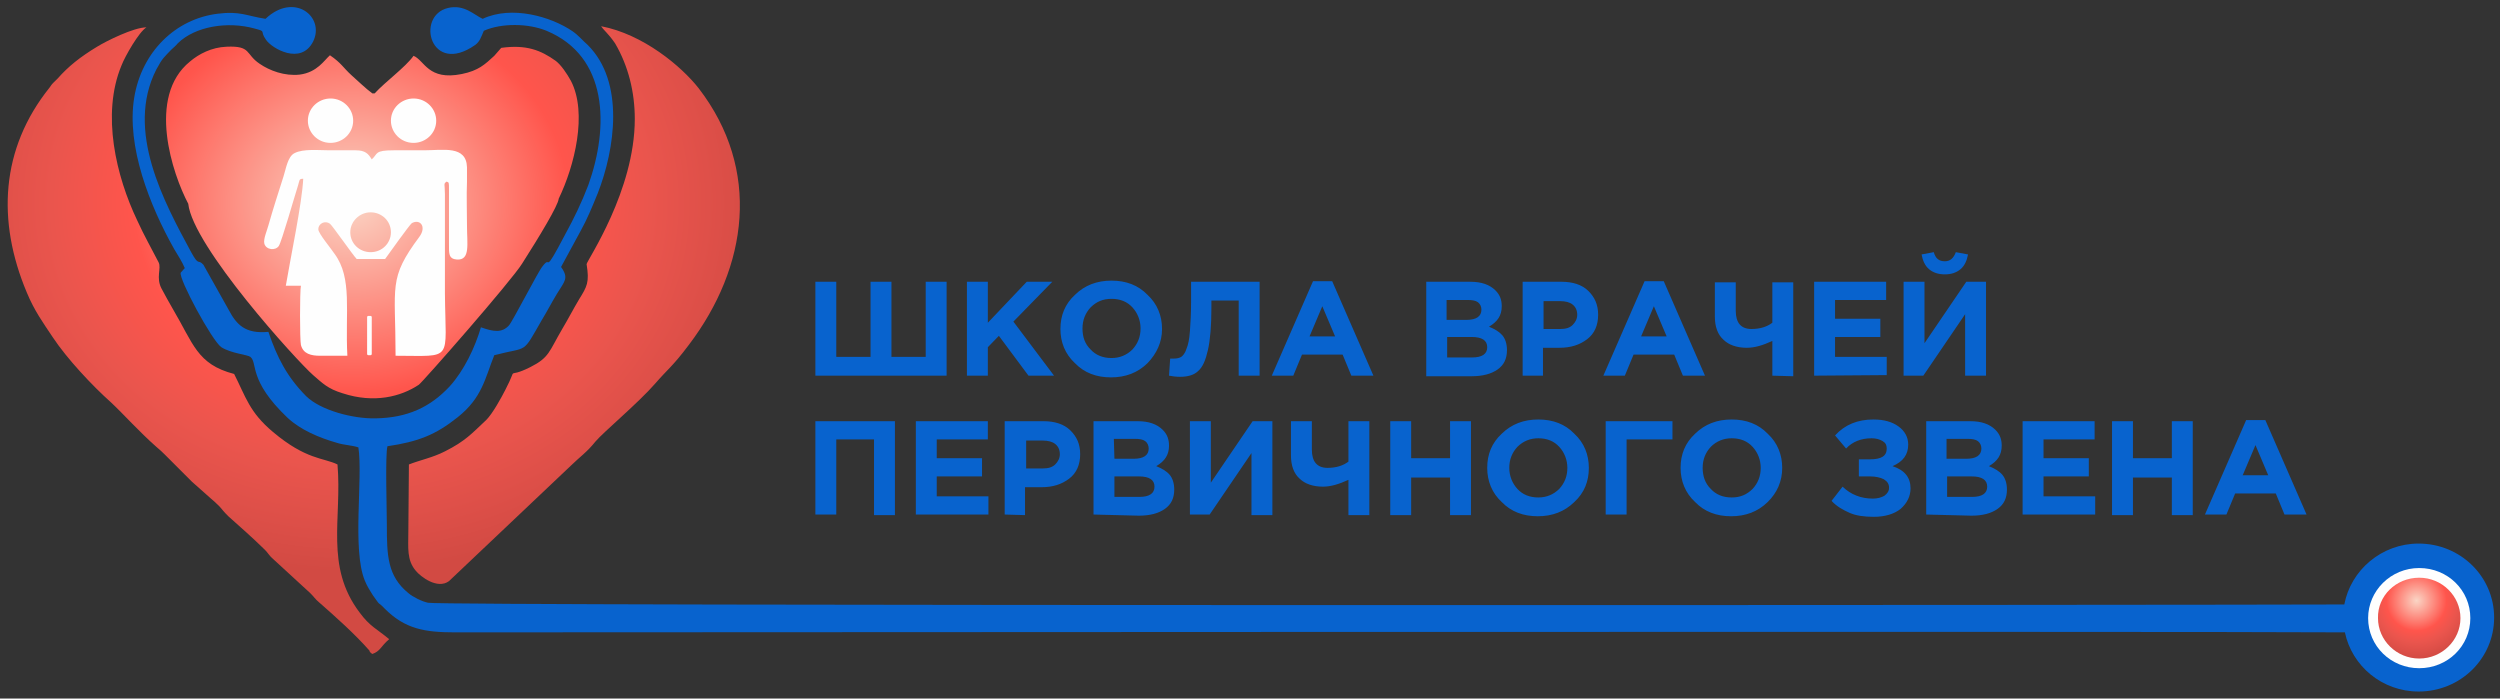
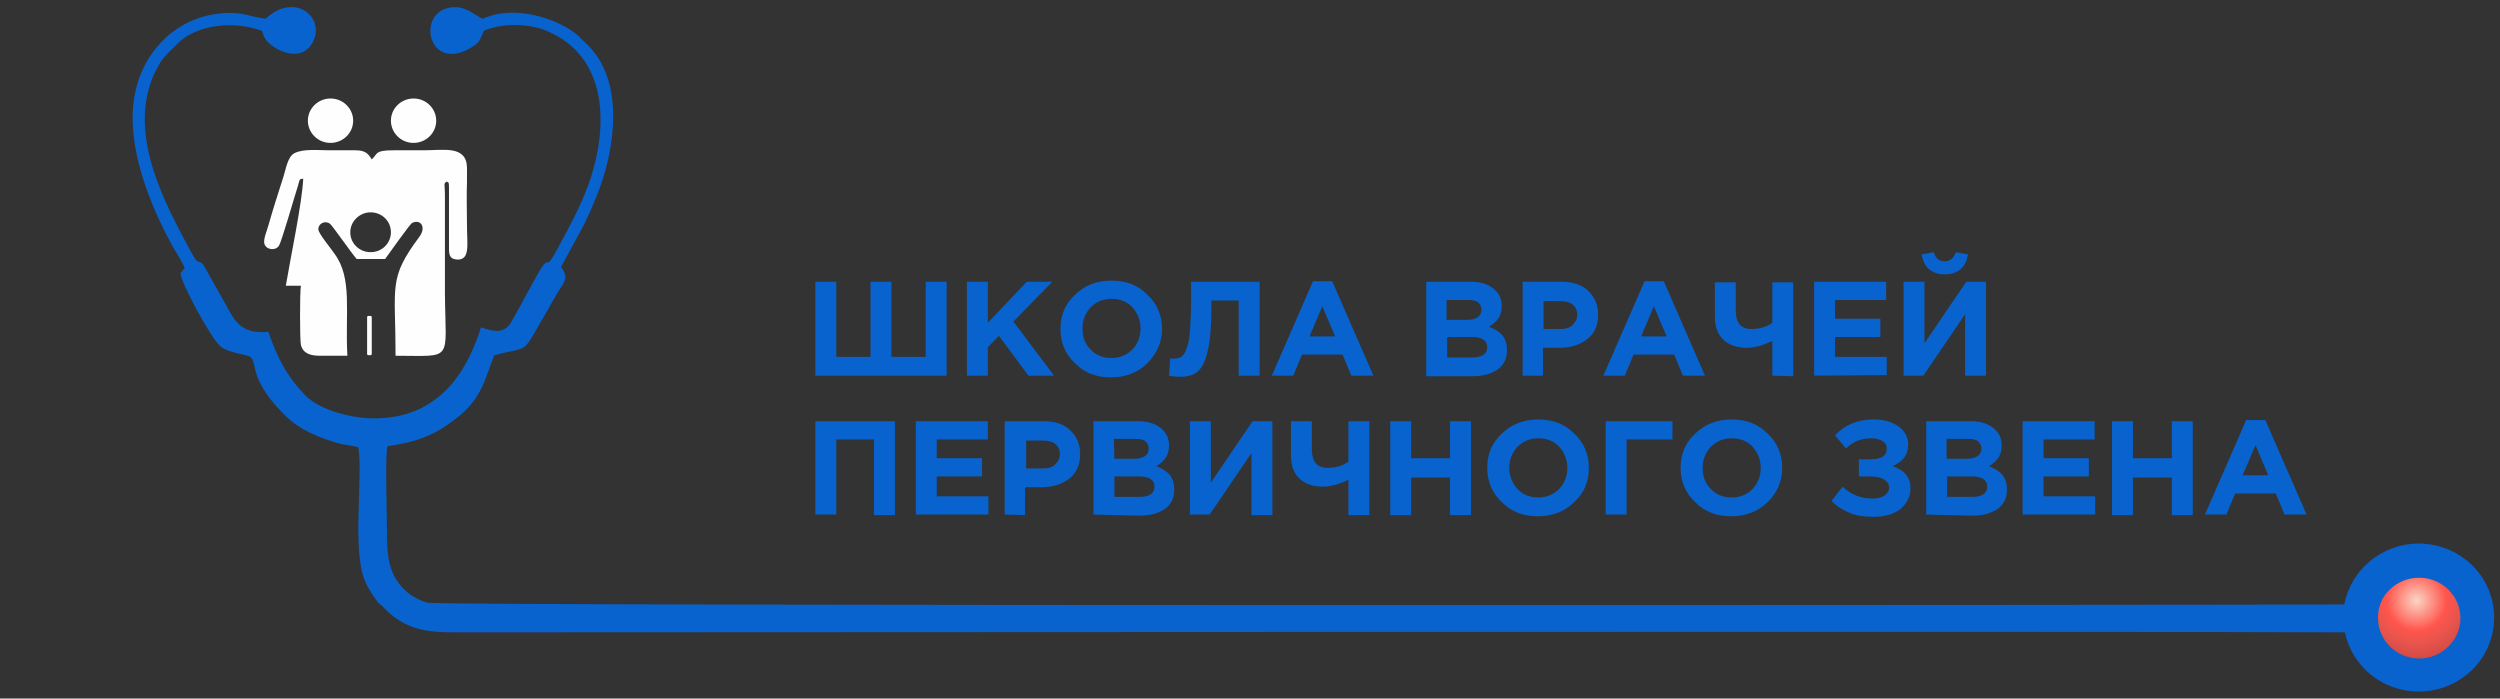
<svg xmlns="http://www.w3.org/2000/svg" width="340" height="95" viewBox="0 0 340 95" fill="none">
  <rect x="0" y="0" width="340" height="95" fill="#333333" stroke="none" />
  <g clip-path="url(#clip0_182_281)">
    <path fill-rule="evenodd" clip-rule="evenodd" d="M328.936 73.925C334.622 73.925 339.202 78.414 339.202 83.987C339.202 89.56 334.622 94.049 328.936 94.049C323.96 94.049 319.854 90.566 318.906 86C298.452 85.845 65.958 86 61.852 86C57.745 86 55.06 85.535 52.296 82.749C51.19 81.588 51.98 82.749 50.717 80.969C50.322 80.349 49.927 79.73 49.611 78.956C47.873 74.699 49.374 65.101 48.742 60.844C47.794 60.534 46.768 60.534 45.82 60.225C43.372 59.528 40.845 58.444 39.108 56.819C33.737 51.711 35.08 49.389 34.053 48.537C33.658 48.227 31.447 48.073 30.105 47.221C28.841 46.37 24.261 37.856 24.577 37.081L25.13 36.462C24.814 35.688 24.182 34.682 23.708 33.908C20.391 28.026 17.153 19.898 18.259 13.242C19.285 7.05 23.866 2.56 29.631 1.864C32.632 1.477 33.58 2.173 36.107 2.56C40.055 -1.155 44.241 2.328 42.582 5.656C40.924 8.907 36.975 6.585 36.186 5.424C35.238 4.108 36.343 4.34 34.606 3.876C30.973 2.87 26.551 3.566 24.182 5.888C23.866 6.275 23.629 6.43 23.313 6.74C22.365 7.746 22.128 7.824 21.26 9.449C16.995 17.808 22.365 27.561 25.998 34.295C27.104 36.307 26.867 35.147 27.657 35.998L31.131 42.19C32.158 44.125 33.343 45.441 36.502 45.131C37.686 48.614 39.029 51.246 41.635 53.878C43.609 55.813 48.031 56.974 51.111 56.897C55.455 56.819 58.535 55.348 61.141 52.562C63.115 50.395 64.616 47.221 65.405 44.512C67.143 45.131 68.248 45.286 69.196 44.28C69.67 43.816 73.224 36.849 73.776 36.23C75.119 34.45 73.697 37.933 76.856 31.896C78.041 29.728 79.067 27.639 80.015 25.162C82.858 17.189 82.7 7.669 74.329 4.186C71.881 3.179 68.248 3.102 65.8 4.186C65.405 5.114 65.247 5.656 64.616 6.121C58.535 10.378 56.481 2.173 60.904 1.09C63.115 0.548 64.458 2.018 65.642 2.56C69.591 0.703 74.961 2.251 77.883 4.263C78.673 4.805 79.225 5.501 79.936 6.121C84.99 11.152 83.648 20.285 81.279 26.323C80.489 28.258 79.857 29.806 78.91 31.509L76.303 36.307C77.409 37.856 76.777 38.243 75.751 39.945C75.04 41.106 74.408 42.345 73.697 43.506C70.933 48.305 71.96 47.066 67.222 48.305C65.958 51.478 65.563 54.11 62.246 56.742C59.245 59.141 56.876 60.07 52.691 60.689C52.375 61.85 52.612 69.59 52.612 71.371C52.612 75.55 52.691 78.337 55.534 80.659C56.166 81.201 57.429 81.82 58.219 81.975C60.035 82.439 302.717 82.284 318.827 82.207C319.696 77.563 323.881 73.925 328.936 73.925Z" fill="#0863CE" />
-     <path fill-rule="evenodd" clip-rule="evenodd" d="M75.987 27.019C78.119 22.607 79.936 15.409 77.646 10.997C77.093 9.991 76.303 8.83 75.592 8.288C73.539 6.817 71.565 6.043 68.169 6.508L67.221 7.591C65.958 8.752 65.089 9.604 62.799 10.068C58.218 10.997 57.745 8.211 56.244 7.591C55.139 9.139 52.453 11.074 50.953 12.7C50.874 12.7 50.716 12.7 50.637 12.7C49.768 12.081 48.505 10.842 47.794 10.223C46.609 9.139 46.452 8.598 44.872 7.514C44.082 8.211 43.135 9.836 40.766 10.146C38.712 10.378 36.659 9.604 35.316 8.675C33.342 7.359 34.211 6.198 30.815 6.353C28.762 6.43 27.024 7.359 25.84 8.365C19.917 13.164 23.471 23.691 25.603 27.716C26.235 33.521 40.371 49.079 42.582 51.014C43.846 52.097 44.556 52.872 46.609 53.491C50.874 54.884 54.507 53.955 56.955 52.33C57.429 52.02 69.59 38.165 71.012 35.843C73.381 32.128 75.908 27.948 75.987 27.019ZM86.332 16.183C86.332 25.936 79.857 35.379 79.778 35.92C80.173 38.397 79.857 38.939 78.751 40.719C77.962 42.035 77.251 43.428 76.461 44.744C74.645 47.84 74.724 48.614 72.118 49.93C68.564 51.711 70.617 49.389 68.722 53.026C68.169 54.11 66.984 56.277 66.116 57.129C64.141 58.986 63.273 59.993 60.509 61.386C58.85 62.237 57.192 62.547 55.612 63.166L55.533 72.377C55.533 74.467 55.296 76.17 56.56 77.64C57.192 78.414 59.482 80.195 61.061 79.034L77.646 63.321C78.83 62.16 79.857 61.463 80.962 60.07C82.068 58.754 86.806 54.807 89.097 52.175C90.913 50.085 91.466 49.853 93.677 46.912C101.732 36.307 103.548 23.072 95.019 12.003C92.65 8.985 87.438 4.65 81.752 3.566C82.226 4.263 82.621 4.418 83.647 5.888C85.464 8.985 86.332 12.545 86.332 16.183ZM50.637 88.941C51.743 88.554 51.743 87.935 52.927 86.928C51.269 85.535 50.321 85.226 48.9 83.291C44.161 77.021 46.531 70.519 45.899 63.166C44.003 62.237 41.634 62.547 37.133 58.754C33.895 56.045 33.421 53.955 31.842 50.859C26.788 49.543 26.314 46.757 23.471 41.958C22.997 41.106 22.444 40.178 21.97 39.249C21.18 37.778 21.97 36.462 21.575 35.688C20.628 33.831 19.601 32.05 18.653 29.96C15.81 24.001 13.757 15.564 16.521 8.907C16.995 7.669 18.89 4.34 19.917 3.721C18.18 3.721 14.468 5.579 13.204 6.353C10.914 7.746 9.335 8.985 7.834 10.687C7.597 10.92 7.597 10.92 7.281 11.229C6.965 11.539 6.965 11.616 6.729 11.926C0.095 20.208 -0.458 30.038 3.649 39.791C4.675 42.267 5.86 43.893 7.202 45.905C9.098 48.769 12.572 52.484 15.1 54.729C16.758 56.277 18.89 58.677 21.259 60.767C21.733 61.154 22.049 61.463 22.444 61.85L26.077 65.488C26.945 66.262 27.735 66.959 28.604 67.733C29.078 68.12 29.473 68.507 29.867 68.894C30.341 69.436 30.499 69.668 31.052 70.21C32.789 71.758 34.369 73.151 36.027 74.776C36.422 75.163 36.659 75.628 37.133 76.015L42.187 80.659C42.661 81.123 42.898 81.51 43.372 81.897C45.662 83.91 48.189 86.154 50.242 88.477C50.242 88.631 50.4 88.786 50.637 88.941Z" fill="url(#paint0_radial_182_281)" />
    <path fill-rule="evenodd" clip-rule="evenodd" d="M50.401 28.876C51.901 28.876 53.165 30.037 53.165 31.585C53.165 33.056 51.98 34.295 50.401 34.295C48.9 34.295 47.637 33.133 47.637 31.585C47.637 30.115 48.9 28.876 50.401 28.876ZM45.505 34.527C45.11 33.908 43.293 31.74 43.293 31.198C43.293 30.347 44.241 29.96 44.873 30.424C45.189 30.657 47.874 34.527 48.506 35.223H52.375C52.928 34.449 55.692 30.579 56.008 30.347C57.114 29.728 58.061 30.811 57.035 32.205C52.77 37.932 53.797 38.784 53.797 48.382C61.773 48.382 60.588 49.311 60.509 39.867V26.4C60.509 25.006 60.272 25.006 60.746 24.697C61.062 24.852 61.062 24.697 61.062 25.858V33.288C61.062 34.449 60.983 35.223 62.168 35.301C63.984 35.378 63.51 33.211 63.51 30.657C63.51 28.722 63.431 26.632 63.51 24.697V22.762C63.431 19.743 60.272 20.44 57.666 20.44C56.324 20.44 54.902 20.44 53.56 20.44C50.875 20.44 51.428 20.904 50.559 21.678C50.085 20.904 49.69 20.44 48.348 20.44C47.163 20.44 45.978 20.44 44.794 20.44C43.372 20.44 41.24 20.207 40.056 20.827C39.108 21.291 38.871 23.071 38.555 24C37.844 26.245 37.134 28.412 36.502 30.657C36.344 31.276 35.791 32.514 35.949 33.133C36.186 33.985 37.45 34.14 37.923 33.443C38.318 32.824 40.056 26.709 40.529 25.238C40.766 24.542 40.608 24.31 41.24 24.31C41.082 27.638 39.503 35.069 38.871 38.861H40.924C40.766 39.635 40.766 46.215 40.924 46.911C41.24 48.15 42.346 48.382 43.53 48.382C44.952 48.382 45.821 48.382 47.242 48.382C46.926 42.344 47.953 37.855 45.505 34.527Z" fill="#FEFEFE" />
    <path fill-rule="evenodd" clip-rule="evenodd" d="M44.951 13.396C46.688 13.396 48.031 14.79 48.031 16.415C48.031 18.118 46.609 19.434 44.951 19.434C43.214 19.434 41.871 18.041 41.871 16.415C41.871 14.712 43.293 13.396 44.951 13.396Z" fill="#FEFEFE" />
    <path fill-rule="evenodd" clip-rule="evenodd" d="M56.245 13.396C57.982 13.396 59.325 14.79 59.325 16.415C59.325 18.118 57.903 19.434 56.245 19.434C54.508 19.434 53.165 18.041 53.165 16.415C53.165 14.712 54.587 13.396 56.245 13.396Z" fill="#FEFEFE" />
    <path fill-rule="evenodd" clip-rule="evenodd" d="M50.085 42.964H50.401C50.48 42.964 50.559 43.041 50.559 43.119V48.15C50.559 48.227 50.48 48.305 50.401 48.305H50.085C50.006 48.305 49.927 48.227 49.927 48.15V43.119C49.927 43.041 50.006 42.964 50.085 42.964Z" fill="#FEFEFE" />
    <path d="M128.739 38.32V51.091H110.892V38.32H113.735V48.537H118.394V38.32H121.237V48.537H125.896V38.32H128.739ZM131.503 51.091V38.32H134.346V43.893L139.637 38.32H143.112L137.821 43.738L143.349 51.091H139.874L135.847 45.673L134.346 47.221V51.091H131.503ZM156.064 49.388C154.721 50.704 153.063 51.323 151.088 51.323C149.114 51.323 147.456 50.704 146.192 49.388C144.85 48.15 144.218 46.525 144.218 44.744C144.218 42.887 144.85 41.339 146.192 40.1C147.535 38.784 149.193 38.165 151.167 38.165C153.142 38.165 154.8 38.784 156.064 40.1C157.406 41.339 158.038 42.964 158.038 44.744C158.038 46.525 157.327 48.072 156.064 49.388ZM148.324 47.531C149.035 48.305 149.983 48.692 151.167 48.692C152.273 48.692 153.221 48.305 154.01 47.531C154.721 46.757 155.116 45.828 155.116 44.667C155.116 43.583 154.721 42.577 154.01 41.803C153.3 41.029 152.352 40.642 151.167 40.642C149.983 40.642 149.114 41.029 148.324 41.803C147.614 42.577 147.219 43.506 147.219 44.667C147.219 45.828 147.535 46.757 148.324 47.531ZM161.987 38.32H171.305V51.091H168.462V40.874H164.751V41.803C164.751 44.28 164.593 46.215 164.277 47.608C163.961 49.001 163.566 49.93 162.934 50.472C162.381 51.014 161.513 51.246 160.486 51.246C159.933 51.246 159.381 51.169 158.986 51.091L159.144 48.769C159.302 48.769 159.46 48.769 159.617 48.769C160.012 48.769 160.407 48.692 160.644 48.537C160.881 48.382 161.197 47.995 161.355 47.453C161.592 46.911 161.75 46.137 161.829 45.054C161.908 43.97 161.987 42.654 161.987 40.952V38.32ZM172.964 51.091L178.571 38.242H181.177L186.784 51.091H183.783L182.598 48.227H177.07L175.886 51.091H172.964ZM178.097 45.75H181.572L179.834 41.648L178.097 45.75ZM193.97 51.091V38.32H199.972C201.473 38.32 202.578 38.707 203.368 39.481C204 40.1 204.237 40.797 204.237 41.648C204.237 42.887 203.684 43.738 202.499 44.435C203.289 44.744 203.921 45.131 204.316 45.596C204.711 46.06 204.947 46.757 204.947 47.608C204.947 48.769 204.553 49.62 203.684 50.24C202.815 50.859 201.631 51.169 200.13 51.169H193.97V51.091ZM196.813 43.506H199.419C200.762 43.506 201.473 43.041 201.473 42.112C201.473 41.725 201.315 41.339 200.999 41.106C200.683 40.874 200.209 40.797 199.577 40.797H196.734V43.506H196.813ZM196.813 48.614H200.209C201.552 48.614 202.262 48.15 202.262 47.221C202.262 46.292 201.552 45.828 200.13 45.828H196.813V48.614ZM207.08 51.091V38.32H212.371C213.871 38.32 215.135 38.707 216.004 39.558C216.872 40.41 217.346 41.416 217.346 42.809C217.346 44.202 216.872 45.363 215.846 46.137C214.819 46.911 213.634 47.298 212.055 47.298H209.844V51.091H207.08ZM209.923 44.744H212.213C212.924 44.744 213.477 44.589 213.871 44.202C214.266 43.815 214.503 43.351 214.503 42.809C214.503 42.19 214.266 41.725 213.871 41.416C213.477 41.106 212.924 40.952 212.134 40.952H209.923V44.744ZM218.057 51.091L223.664 38.242H226.27L231.877 51.091H228.876L227.692 48.227H222.163L220.979 51.091H218.057ZM223.19 45.75H226.665L224.927 41.648L223.19 45.75ZM241.038 51.091V46.37C239.695 46.989 238.59 47.298 237.563 47.298C236.221 47.298 235.115 46.911 234.404 46.215C233.614 45.518 233.22 44.435 233.22 43.041V38.397H236.063V42.267C236.063 43.893 236.773 44.744 238.195 44.744C239.379 44.744 240.327 44.435 241.038 43.893V38.397H243.881V51.169L241.038 51.091ZM246.724 51.091V38.32H256.516V40.797H249.567V43.351H255.727V45.828H249.567V48.537H256.595V51.014L246.724 51.091ZM270.1 38.32V51.091H267.257V42.732L261.571 51.091H258.886V38.32H261.729V46.679L267.415 38.32H270.1ZM266.625 36.617C266.072 37.081 265.361 37.314 264.493 37.314C263.624 37.314 262.913 37.081 262.36 36.617C261.807 36.153 261.492 35.456 261.334 34.605L262.992 34.295C263.229 35.146 263.703 35.533 264.493 35.533C265.203 35.533 265.677 35.146 265.993 34.295L267.651 34.605C267.493 35.456 267.178 36.153 266.625 36.617ZM110.892 69.977V57.283H121.711V70.055H118.868V59.76H113.735V69.977H110.892ZM124.554 69.977V57.283H134.346V59.76H127.397V62.315H133.557V64.791H127.397V67.5H134.425V69.977H124.554ZM136.637 69.977V57.283H141.928C143.428 57.283 144.692 57.67 145.56 58.522C146.429 59.373 146.903 60.379 146.903 61.773C146.903 63.166 146.429 64.327 145.402 65.101C144.376 65.875 143.191 66.262 141.612 66.262H139.401V70.055L136.637 69.977ZM139.559 63.708H141.849C142.559 63.708 143.112 63.553 143.507 63.166C143.902 62.779 144.139 62.315 144.139 61.773C144.139 61.154 143.902 60.689 143.507 60.379C143.112 60.07 142.559 59.915 141.77 59.915H139.559V63.708ZM148.719 69.977V57.283H154.721C156.222 57.283 157.327 57.67 158.117 58.444C158.749 59.064 158.986 59.76 158.986 60.612C158.986 61.85 158.433 62.702 157.248 63.398C158.038 63.708 158.67 64.095 159.065 64.559C159.46 65.024 159.696 65.72 159.696 66.572C159.696 67.733 159.302 68.584 158.433 69.203C157.564 69.823 156.38 70.132 154.879 70.132L148.719 69.977ZM151.562 62.392H154.168C155.511 62.392 156.222 61.928 156.222 60.999C156.222 60.612 156.064 60.225 155.748 59.992C155.432 59.76 154.958 59.683 154.326 59.683H151.483L151.562 62.392ZM151.562 67.578H154.958C156.301 67.578 157.011 67.113 157.011 66.185C157.011 65.256 156.301 64.791 154.879 64.791H151.562V67.578ZM173.043 57.283V70.055H170.2V61.618L164.514 69.977H161.829V57.283H164.672V65.643L170.358 57.283H173.043ZM183.388 69.977V65.256C182.046 65.875 180.94 66.185 179.913 66.185C178.571 66.185 177.465 65.798 176.754 65.101C175.965 64.404 175.57 63.321 175.57 61.928V57.283H178.413V61.154C178.413 62.779 179.124 63.63 180.545 63.63C181.73 63.63 182.677 63.321 183.388 62.779V57.283H186.231V70.055H183.388V69.977ZM189.074 69.977V57.283H191.917V62.315H197.208V57.283H200.051V70.055H197.208V64.946H191.917V70.055H189.074V69.977ZM214.108 68.275C212.766 69.59 211.107 70.21 209.133 70.21C207.159 70.21 205.5 69.59 204.237 68.275C202.894 67.036 202.262 65.411 202.262 63.63C202.262 61.773 202.894 60.225 204.237 58.986C205.579 57.67 207.238 57.051 209.212 57.051C211.186 57.051 212.845 57.67 214.108 58.986C215.451 60.225 216.083 61.85 216.083 63.63C216.083 65.488 215.451 67.036 214.108 68.275ZM206.369 66.494C207.08 67.268 208.027 67.655 209.212 67.655C210.318 67.655 211.265 67.268 212.055 66.494C212.766 65.72 213.161 64.791 213.161 63.63C213.161 62.547 212.766 61.541 212.055 60.767C211.344 59.992 210.397 59.605 209.212 59.605C208.106 59.605 207.159 59.992 206.369 60.767C205.658 61.541 205.263 62.469 205.263 63.63C205.263 64.714 205.658 65.72 206.369 66.494ZM221.216 59.76V69.977H218.373V57.283H227.455V59.76C227.376 59.76 221.216 59.76 221.216 59.76ZM240.406 68.275C239.063 69.59 237.405 70.21 235.431 70.21C233.456 70.21 231.798 69.59 230.534 68.275C229.192 67.036 228.56 65.411 228.56 63.63C228.56 61.773 229.192 60.225 230.534 58.986C231.877 57.67 233.535 57.051 235.51 57.051C237.484 57.051 239.142 57.67 240.406 58.986C241.749 60.225 242.38 61.85 242.38 63.63C242.38 65.488 241.67 67.036 240.406 68.275ZM232.667 66.494C233.377 67.268 234.325 67.655 235.51 67.655C236.694 67.655 237.563 67.268 238.353 66.494C239.064 65.72 239.458 64.791 239.458 63.63C239.458 62.547 239.064 61.541 238.353 60.767C237.642 59.992 236.694 59.605 235.51 59.605C234.404 59.605 233.456 59.992 232.667 60.767C231.956 61.541 231.561 62.469 231.561 63.63C231.561 64.714 231.877 65.72 232.667 66.494ZM254.779 57.051C256.2 57.051 257.306 57.361 258.175 57.98C259.043 58.599 259.517 59.451 259.517 60.457C259.517 61.85 258.807 62.779 257.385 63.398C259.043 63.94 259.833 64.946 259.833 66.417C259.833 67.5 259.359 68.429 258.491 69.203C257.622 69.9 256.358 70.287 254.858 70.287C253.515 70.287 252.41 70.132 251.541 69.745C250.672 69.358 249.804 68.894 249.093 68.12L250.593 66.185C251.699 67.268 253.121 67.81 254.7 67.81C255.332 67.81 255.885 67.655 256.279 67.423C256.674 67.113 256.911 66.804 256.911 66.339C256.911 65.798 256.674 65.488 256.2 65.178C255.727 64.946 255.095 64.791 254.305 64.791H252.805V62.469H254.305C255.885 62.469 256.595 62.005 256.595 60.999C256.595 60.534 256.437 60.225 256.043 59.992C255.648 59.76 255.174 59.605 254.542 59.605C253.121 59.605 251.936 60.07 251.067 60.999L249.567 59.218C250.909 57.748 252.647 57.051 254.779 57.051ZM261.965 69.977V57.283H267.967C269.468 57.283 270.573 57.67 271.363 58.444C271.995 59.064 272.232 59.76 272.232 60.612C272.232 61.85 271.679 62.702 270.494 63.398C271.284 63.708 271.916 64.095 272.311 64.559C272.706 65.024 272.943 65.72 272.943 66.572C272.943 67.733 272.548 68.584 271.679 69.203C270.81 69.823 269.626 70.132 268.125 70.132L261.965 69.977ZM264.808 62.392H267.415C268.757 62.392 269.468 61.928 269.468 60.999C269.468 60.612 269.31 60.225 268.994 59.992C268.678 59.76 268.204 59.683 267.572 59.683H264.729V62.392H264.808ZM264.808 67.578H268.204C269.547 67.578 270.258 67.113 270.258 66.185C270.258 65.256 269.547 64.791 268.125 64.791H264.808V67.578ZM275.075 69.977V57.283H284.867V59.76H277.918V62.315H284.078V64.791H277.918V67.5H284.946V69.977H275.075ZM287.237 69.977V57.283H290.08V62.315H295.371V57.283H298.214V70.055H295.371V64.946H290.08V70.055H287.237V69.977ZM299.872 69.977L305.479 57.129H308.085L313.692 69.977H310.691L309.507 67.113H303.979L302.794 69.977H299.872ZM305.005 64.637H308.48L306.743 60.534L305.005 64.637Z" fill="#0863CE" />
-     <path fill-rule="evenodd" clip-rule="evenodd" d="M329.015 77.253C332.885 77.253 335.965 80.272 335.965 84.064C335.965 87.857 332.885 90.876 329.015 90.876C325.145 90.876 322.065 87.857 322.065 84.064C322.065 80.349 325.145 77.253 329.015 77.253Z" fill="#FEFEFE" />
    <path fill-rule="evenodd" clip-rule="evenodd" d="M329.014 78.569C332.094 78.569 334.621 81.046 334.621 84.065C334.621 87.084 332.094 89.56 329.014 89.56C325.934 89.56 323.407 87.084 323.407 84.065C323.328 81.046 325.855 78.569 329.014 78.569Z" fill="url(#paint1_radial_182_281)" />
  </g>
  <defs>
    <radialGradient id="paint0_radial_182_281" cx="0" cy="0" r="1" gradientUnits="userSpaceOnUse" gradientTransform="translate(47.751 27.533) scale(63.339 55.659)">
      <stop stop-color="#FAD5C5" />
      <stop offset="0.468" stop-color="#FF554C" />
      <stop offset="0.643" stop-color="#EA554D" />
      <stop offset="0.79" stop-color="#DD4F48" />
      <stop offset="0.903" stop-color="#D24A43" />
    </radialGradient>
    <radialGradient id="paint1_radial_182_281" cx="0" cy="0" r="1" gradientUnits="userSpaceOnUse" gradientTransform="translate(328.65 81.682) scale(8.731 8.787)">
      <stop stop-color="#FAD5C5" />
      <stop offset="0.468" stop-color="#FF554C" />
      <stop offset="0.643" stop-color="#EA554D" />
      <stop offset="0.79" stop-color="#DD4F48" />
      <stop offset="0.903" stop-color="#D24A43" />
    </radialGradient>
    <clipPath id="clip0_182_281">
      <rect width="338.317" height="93.115" fill="white" transform="translate(0.886 0.935)" />
    </clipPath>
  </defs>
</svg>